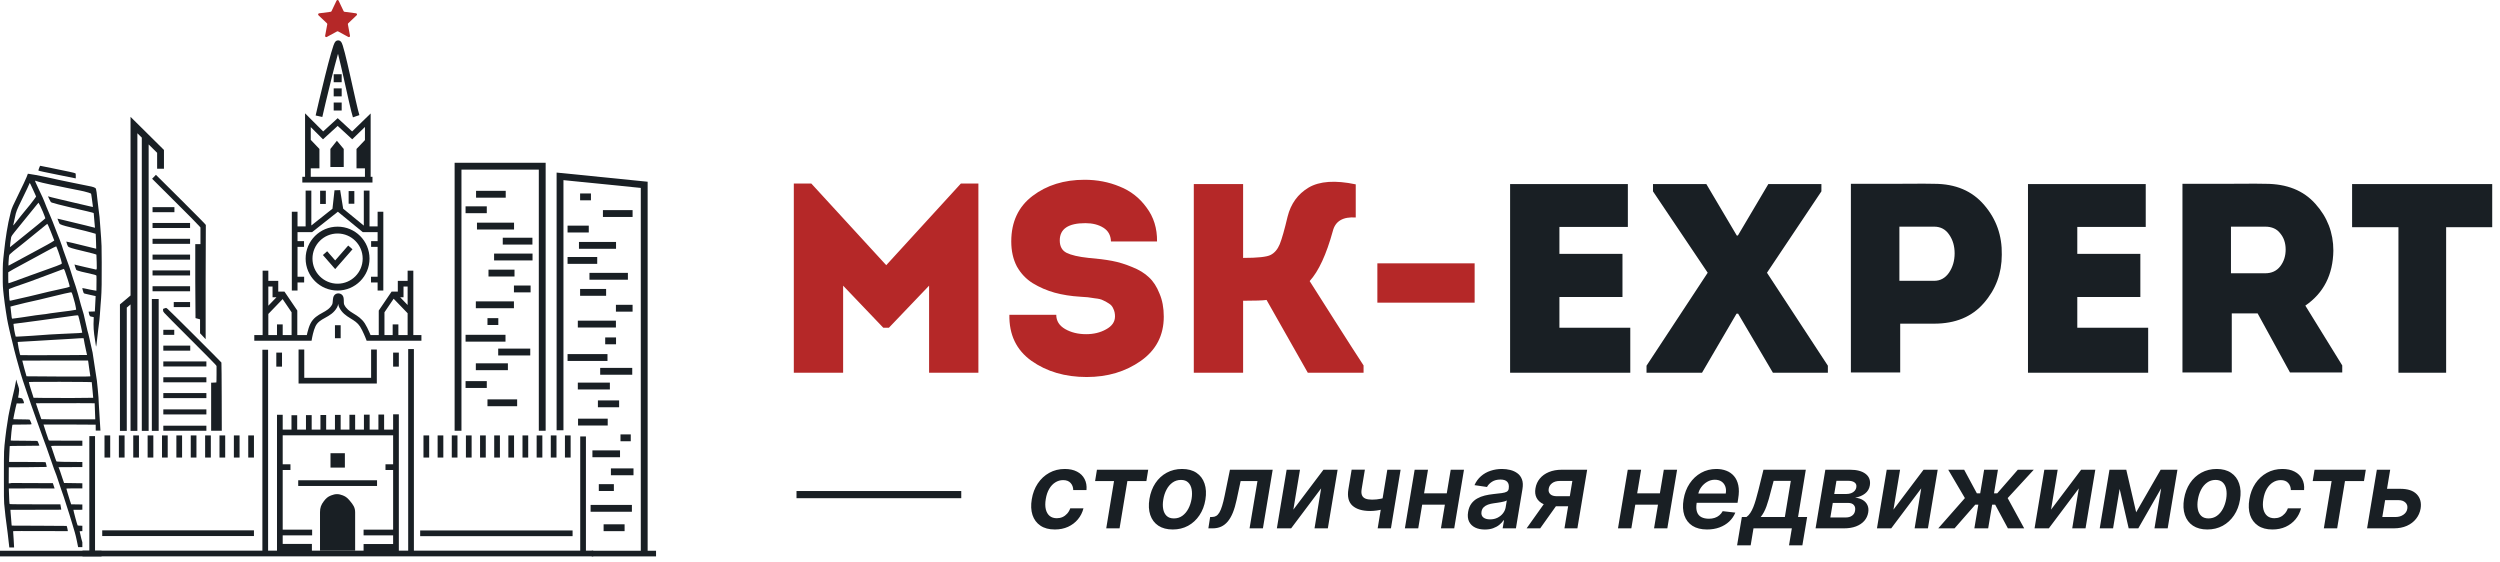
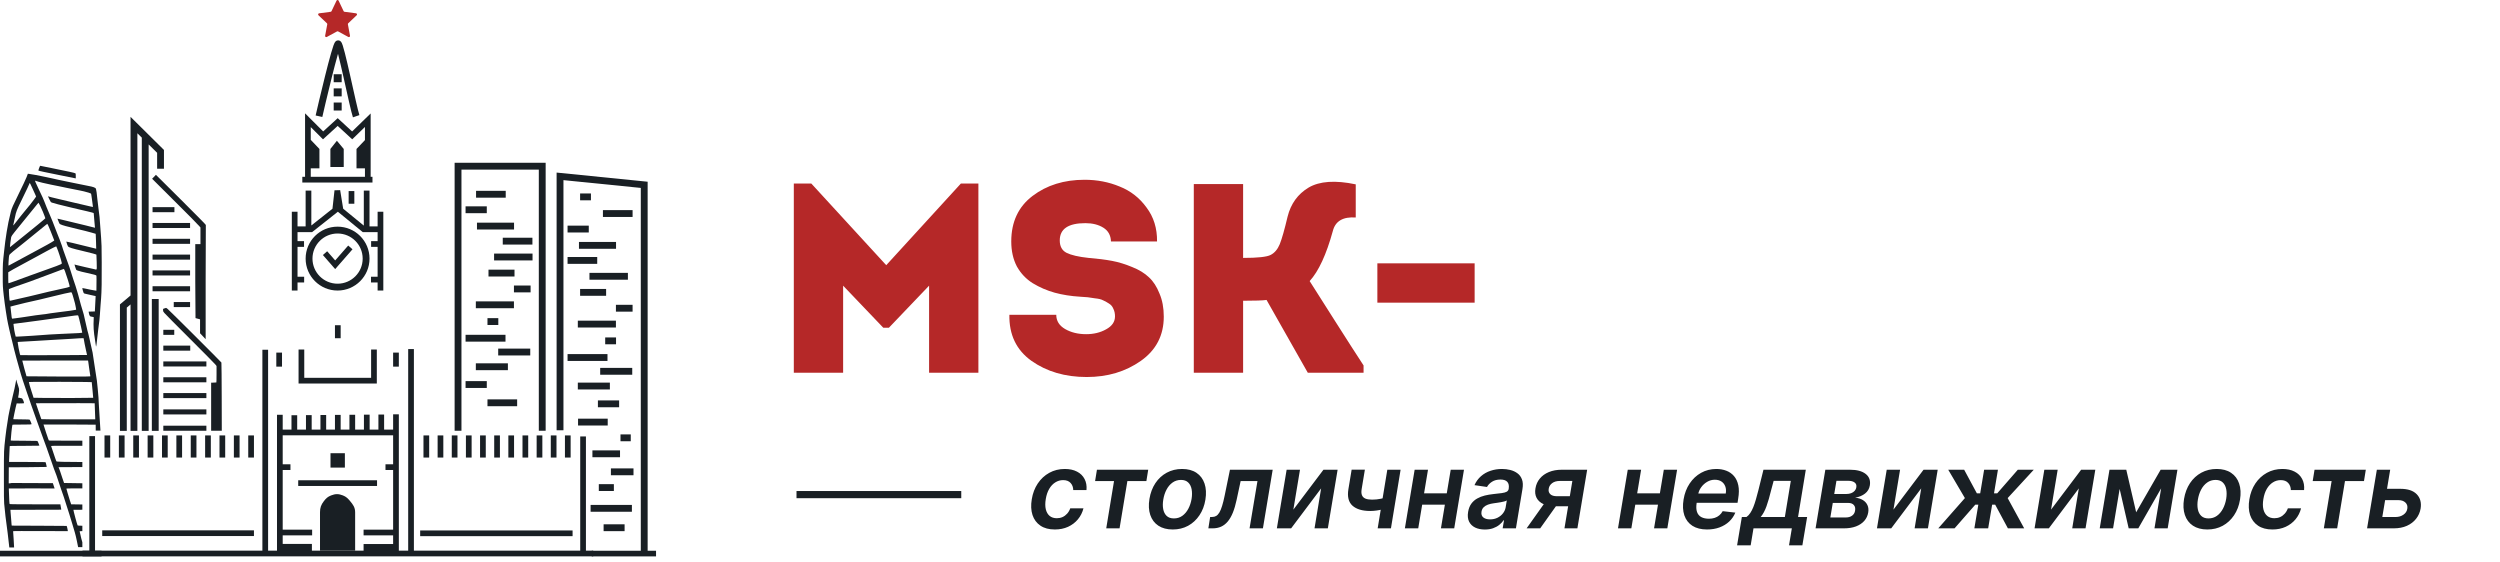
<svg xmlns="http://www.w3.org/2000/svg" width="436" height="98" viewBox="0 0 436 98" fill="none">
  <path d="M6.821 29.312C6.712 29.613 6.681 29.734 6.716 29.754C6.81 29.812 7.897 30.047 10.526 30.571L13.214 31.111V30.693C13.214 30.407 13.198 30.262 13.167 30.235C13.065 30.153 11.864 29.887 9.047 29.323C7.972 29.108 7.064 28.924 7.033 28.916C6.99 28.901 6.935 29.003 6.821 29.312Z" fill="#191F24" />
  <path fill-rule="evenodd" clip-rule="evenodd" d="M3.327 33.665C3.961 32.386 4.493 31.252 4.63 30.899L4.861 30.301L5.057 30.324C5.491 30.383 6.805 30.618 7.208 30.712C7.447 30.766 7.877 30.856 8.167 30.911C8.456 30.97 8.863 31.056 9.071 31.107C9.274 31.162 9.708 31.255 10.029 31.322C10.225 31.363 10.539 31.428 10.855 31.494C11.056 31.536 11.259 31.579 11.434 31.615C11.887 31.713 12.529 31.842 12.862 31.909C13.194 31.971 13.805 32.096 14.211 32.183C14.622 32.273 15.15 32.378 15.385 32.421C16.238 32.574 16.645 32.722 16.731 32.91C16.79 33.043 16.903 33.861 16.989 34.804C17.024 35.179 17.11 35.919 17.185 36.447C17.357 37.683 17.384 37.949 17.478 39.381C17.521 40.038 17.592 41.013 17.639 41.553C17.713 42.413 17.725 42.922 17.74 45.778C17.76 48.915 17.725 50.86 17.631 52.037C17.614 52.252 17.582 52.651 17.554 53.002C17.548 53.075 17.542 53.145 17.537 53.211C17.506 53.598 17.451 54.353 17.419 54.893C17.369 55.653 17.305 56.134 17.227 56.719C17.197 56.947 17.165 57.192 17.13 57.475C17.09 57.8 17.046 58.202 17.002 58.605C16.891 59.623 16.779 60.643 16.74 60.4C16.724 60.305 16.709 60.208 16.693 60.11C16.505 58.964 16.294 57.669 16.312 56.517C16.324 55.903 16.34 55.379 16.348 55.347C16.359 55.304 16.289 55.281 16.054 55.245C15.812 55.21 15.729 55.183 15.675 55.112C15.592 55.011 15.495 54.698 15.475 54.483L15.463 54.346L16.003 54.334C16.297 54.33 16.539 54.318 16.543 54.314C16.547 54.295 16.684 51.646 16.68 51.638C16.68 51.638 16.258 51.544 15.745 51.431C15.229 51.322 14.767 51.216 14.716 51.192C14.661 51.173 14.595 51.099 14.56 51.02C14.477 50.817 14.333 50.261 14.356 50.234C14.368 50.222 14.607 50.265 14.88 50.332C15.448 50.465 16.297 50.629 16.61 50.672L16.813 50.699L16.821 50.038C16.823 49.864 16.825 49.641 16.826 49.418C16.828 49.174 16.831 48.931 16.833 48.751C16.84 48.407 16.833 48.102 16.821 48.074C16.786 47.98 16.367 47.859 15.131 47.593C14.38 47.433 13.992 47.335 13.574 47.198C13.394 47.139 13.316 47.092 13.276 47.018C13.218 46.904 12.975 46.142 12.991 46.126C12.995 46.118 13.132 46.157 13.292 46.212C13.452 46.263 14.184 46.439 14.916 46.599C15.647 46.76 16.355 46.92 16.488 46.952C16.65 46.991 16.747 47.035 16.805 47.004C16.905 46.949 16.881 46.665 16.864 45.727C16.852 45.023 16.829 44.432 16.813 44.412C16.75 44.35 15.878 44.111 14.466 43.779C12.494 43.313 11.997 43.157 11.856 42.957C11.778 42.847 11.649 42.499 11.594 42.249L11.567 42.128L11.715 42.163C11.765 42.172 11.945 42.212 12.18 42.263C12.332 42.297 12.508 42.336 12.686 42.374C13.362 42.527 16.375 43.262 16.688 43.356L16.778 43.383L16.75 42.253C16.735 41.631 16.711 41.044 16.7 40.946L16.676 40.77L15.898 40.547C15.471 40.422 14.407 40.152 13.531 39.949C11.637 39.502 10.874 39.291 10.526 39.115C10.366 39.033 10.287 38.896 10.162 38.501C10.135 38.415 10.088 38.297 10.056 38.235C10.029 38.176 10.01 38.129 10.021 38.129C10.029 38.129 10.475 38.235 11.007 38.364C12.33 38.685 13.578 38.986 14.818 39.283C15.389 39.416 16.011 39.573 16.203 39.632C16.394 39.686 16.559 39.725 16.567 39.718C16.574 39.71 16.563 39.589 16.539 39.448C16.52 39.307 16.473 38.818 16.441 38.356C16.41 37.898 16.375 37.441 16.359 37.339L16.332 37.151L16.035 37.057C15.87 37.006 15.483 36.909 15.17 36.842C14.857 36.772 14.243 36.631 13.801 36.525C13.358 36.42 12.576 36.236 12.06 36.114C10.733 35.805 9.329 35.441 9.071 35.34C8.852 35.254 8.852 35.254 8.66 34.862C8.62 34.779 8.579 34.692 8.541 34.613C8.482 34.489 8.432 34.385 8.413 34.342C8.363 34.217 8.363 34.213 8.437 34.252C8.523 34.299 9.137 34.456 10.69 34.819C11.293 34.96 12.193 35.172 12.686 35.289C13.182 35.406 13.945 35.582 14.387 35.684C14.829 35.782 15.416 35.919 15.69 35.989C15.964 36.064 16.199 36.111 16.207 36.099C16.21 36.087 16.195 35.907 16.164 35.704C16.132 35.5 16.062 34.988 16.011 34.569C15.929 33.931 15.902 33.794 15.839 33.744C15.772 33.689 15.33 33.552 14.642 33.376C14.536 33.348 14.207 33.278 13.918 33.219C13.72 33.182 13.427 33.123 13.162 33.069C13.039 33.044 12.922 33.02 12.822 33L11.649 32.766C11.316 32.703 10.733 32.582 10.358 32.496C9.982 32.413 9.321 32.28 8.891 32.202C8.132 32.065 6.622 31.694 6.34 31.576C6.101 31.474 6.086 31.49 6.176 31.741C6.222 31.866 6.469 32.402 6.723 32.93C7.373 34.283 7.635 34.859 7.752 35.191C7.905 35.621 8.327 36.639 8.711 37.523C9.035 38.266 9.188 38.65 9.931 40.594C10.107 41.056 10.319 41.588 10.401 41.776C10.538 42.089 11.062 43.606 11.062 43.693C11.062 43.728 11.32 44.444 11.727 45.543C12.044 46.396 12.224 46.916 12.361 47.382C12.541 47.992 12.991 49.365 13.186 49.909C13.284 50.179 13.476 50.813 13.609 51.318C13.969 52.691 14.29 53.837 14.419 54.209C14.485 54.393 14.563 54.663 14.599 54.815C14.634 54.964 14.724 55.363 14.798 55.695C14.877 56.028 14.986 56.505 15.041 56.752C15.182 57.405 15.307 57.902 15.42 58.27C15.475 58.446 15.549 58.755 15.581 58.954C15.616 59.15 15.729 59.666 15.835 60.097C16.14 61.337 16.183 61.572 16.402 63.168C16.48 63.739 16.606 64.565 16.684 65.007C16.891 66.239 16.919 66.458 17.048 67.843C17.185 69.341 17.196 69.475 17.232 70.464C17.248 70.934 17.302 71.733 17.367 72.694C17.415 73.396 17.468 74.284 17.517 75.095H16.697L16.688 74.064C16.688 74.064 9.654 74.017 8.296 74.036L7.588 74.044L7.678 74.33C7.729 74.482 7.889 74.979 8.03 75.433C8.175 75.883 8.343 76.38 8.409 76.536L8.523 76.814L8.805 76.841C8.961 76.853 10.804 76.861 12.901 76.853L14.363 76.849V77.752C12.433 77.74 9.954 77.735 9.466 77.749C9.008 77.761 8.906 77.772 8.922 77.816C8.985 77.98 9.474 79.419 9.611 79.862C9.704 80.143 9.798 80.405 9.826 80.441C9.869 80.499 10.006 80.511 10.929 80.542C11.591 80.563 13.077 80.575 14.363 80.576V81.457C13.196 81.455 11.848 81.462 11.285 81.466L10.201 81.477L10.256 81.587C10.338 81.755 10.526 82.283 10.847 83.285C11.007 83.797 11.156 84.22 11.171 84.232C11.201 84.248 12.897 84.27 14.363 84.281V85.174H14.094C11.868 85.174 11.567 85.182 11.582 85.233C11.589 85.251 11.621 85.37 11.667 85.538C11.7 85.658 11.739 85.804 11.782 85.957C11.884 86.321 12.067 86.919 12.189 87.287L12.412 87.952L14.348 87.98C14.353 87.98 14.358 87.98 14.363 87.98V88.902C13.498 88.895 12.81 88.9 12.803 88.911C12.768 88.969 13.468 91.571 13.539 91.638C13.566 91.665 13.823 91.68 14.363 91.691V92.628C13.952 92.631 13.878 92.644 13.891 92.682C13.902 92.713 13.941 92.878 13.977 93.046C14.095 93.625 14.248 94.22 14.363 94.577V95.421H13.626C13.626 95.421 13.245 93.453 13.046 92.843C12.928 92.475 12.725 91.79 12.592 91.317C12.463 90.843 12.232 90.084 12.079 89.635C11.927 89.181 11.731 88.574 11.645 88.285C11.422 87.534 10.835 85.781 10.596 85.143C10.487 84.846 10.315 84.333 10.217 84.009C10.045 83.433 9.665 82.373 9.399 81.732C9.333 81.559 9.067 80.801 8.816 80.049C8.562 79.294 8.237 78.363 8.089 77.976C7.944 77.589 7.713 76.963 7.58 76.587C7.447 76.211 7.247 75.664 7.142 75.374C6.641 74.028 6.438 73.465 6.352 73.191C6.199 72.71 5.655 71.18 5.413 70.546C5.287 70.23 4.959 69.279 4.685 68.434C4.407 67.593 4.094 66.658 3.985 66.353C3.879 66.047 3.726 65.566 3.648 65.277C3.464 64.592 3.081 63.227 2.866 62.483C2.717 61.979 2.248 60.105 2.103 59.451C2.075 59.334 1.989 58.982 1.903 58.669C1.821 58.356 1.688 57.8 1.614 57.436C1.539 57.069 1.442 56.623 1.395 56.443C1.23 55.754 0.827 53.105 0.659 51.587C0.483 50.007 0.479 49.952 0.479 48.027C0.479 46.02 0.487 45.872 0.718 43.802C0.87 42.401 0.945 41.854 1.164 40.438C1.352 39.252 1.551 38.282 1.884 36.956C2.044 36.314 2.228 35.895 3.327 33.665ZM5.71 32.965C5.55 32.633 5.377 32.261 5.327 32.144C5.225 31.897 5.174 31.862 5.139 32.01C5.104 32.144 4.583 33.239 3.777 34.882C2.917 36.631 2.799 36.932 2.611 37.887C2.486 38.497 2.357 39.099 2.314 39.24C2.275 39.362 2.365 39.295 2.521 39.08C2.604 38.97 2.838 38.673 3.046 38.415C3.249 38.161 3.484 37.863 3.566 37.75C3.648 37.636 3.934 37.284 4.2 36.967C4.986 36.036 5.581 35.289 5.953 34.769L6.297 34.283L6.148 33.928C6.07 33.732 5.87 33.298 5.71 32.965ZM7.795 37.738C7.658 37.327 7.345 36.596 7.005 35.888C6.86 35.594 6.731 35.352 6.715 35.352C6.7 35.352 6.614 35.453 6.52 35.575C6.43 35.7 6.183 36.005 5.972 36.251C5.463 36.858 4.775 37.707 3.981 38.7C3.664 39.099 2.713 40.269 2.49 40.539C2.185 40.903 1.993 41.2 1.942 41.392C1.899 41.556 1.712 43.071 1.731 43.094C1.739 43.102 1.813 43.051 1.895 42.984C1.916 42.968 1.948 42.942 1.987 42.91C2.105 42.814 2.295 42.66 2.471 42.519C3.707 41.529 4.047 41.255 4.904 40.555C5.42 40.132 6.183 39.514 6.602 39.178C7.021 38.841 7.486 38.454 7.635 38.317L7.905 38.067L7.795 37.738ZM9.305 41.533C9.082 40.934 8.593 39.725 8.421 39.35C8.339 39.174 8.261 39.029 8.249 39.033C8.237 39.033 8.104 39.139 7.952 39.268C7.697 39.487 7.056 40.011 5.624 41.161C5.342 41.387 4.924 41.73 4.638 41.964C4.606 41.99 4.576 42.015 4.548 42.038C4.27 42.269 3.871 42.585 3.668 42.746C2.608 43.567 1.794 44.24 1.696 44.365C1.606 44.483 1.583 44.569 1.551 44.87C1.485 45.508 1.453 46.349 1.496 46.329C1.52 46.322 1.993 46.063 2.553 45.758L2.553 45.758C3.055 45.48 3.719 45.124 4.113 44.913C4.157 44.889 4.198 44.867 4.235 44.847C4.603 44.651 5.597 44.115 6.445 43.653C6.837 43.441 7.223 43.231 7.543 43.059C7.917 42.856 8.198 42.704 8.284 42.656C8.66 42.456 9.255 42.1 9.372 42.01L9.462 41.94L9.305 41.533ZM10.769 45.84C10.69 45.402 10.217 43.931 9.955 43.301C9.88 43.121 9.814 42.969 9.806 42.961C9.79 42.945 8.871 43.399 8.656 43.524C8.593 43.563 8.292 43.724 7.991 43.88C7.69 44.037 7.4 44.197 7.345 44.232C7.291 44.272 6.923 44.471 6.524 44.682C6.125 44.894 5.546 45.207 5.233 45.379C4.239 45.93 3.977 46.071 3.296 46.431C2.608 46.795 1.946 47.167 1.626 47.37L1.438 47.487V48.442C1.438 49.021 1.453 49.397 1.477 49.397C1.536 49.397 2.165 49.185 2.631 49.009C3.241 48.775 4.141 48.446 5.409 47.992L5.562 47.938C6.154 47.726 6.939 47.446 7.384 47.284C7.573 47.216 7.746 47.154 7.907 47.096C8.677 46.818 9.169 46.64 9.83 46.404C10.174 46.279 10.534 46.134 10.624 46.079C10.788 45.985 10.792 45.973 10.769 45.84ZM12.157 49.96C12.157 49.803 11.578 47.926 11.336 47.304C11.254 47.088 11.16 46.908 11.132 46.904C11.105 46.901 10.905 46.967 10.69 47.057C10.475 47.143 9.877 47.37 9.36 47.558C8.288 47.953 6.25 48.716 5.252 49.092C5.08 49.158 4.56 49.338 4.098 49.495C3.097 49.831 1.903 50.261 1.7 50.359L1.555 50.429V50.762C1.555 51.118 1.618 52.053 1.657 52.3C1.684 52.483 1.696 52.483 2.275 52.335C2.518 52.272 3.022 52.155 3.398 52.077C3.773 51.998 4.509 51.83 5.037 51.705C5.364 51.626 5.686 51.549 5.994 51.475C7.293 51.163 8.346 50.91 8.539 50.86C8.668 50.828 9.18 50.715 9.673 50.609C11.645 50.191 12.157 50.058 12.157 49.96ZM12.658 51.439C12.639 51.364 12.588 51.231 12.549 51.134C12.498 51.02 12.451 50.962 12.404 50.965C12.216 50.973 10.761 51.31 8.754 51.803C7.189 52.19 6.312 52.397 5.6 52.546C4.998 52.671 3.965 52.918 2.944 53.18C2.843 53.206 2.735 53.232 2.64 53.255C2.533 53.282 2.442 53.304 2.396 53.317C2.31 53.336 2.146 53.379 2.032 53.415L1.821 53.473L1.845 53.634C1.86 53.724 1.895 54.072 1.927 54.404C2.005 55.234 2.064 55.578 2.126 55.578C2.154 55.578 2.428 55.543 2.737 55.5C2.798 55.491 2.866 55.482 2.935 55.472C3.215 55.433 3.539 55.388 3.726 55.363C3.786 55.354 3.857 55.344 3.933 55.333C4.162 55.299 4.443 55.258 4.646 55.226C5.855 55.034 6.743 54.909 7.287 54.854C7.897 54.792 8.046 54.768 8.793 54.639C9.039 54.596 9.771 54.498 10.416 54.424C11.52 54.299 13.065 54.08 13.226 54.029C13.276 54.013 13.292 53.982 13.276 53.923C13.273 53.905 13.266 53.864 13.256 53.808C13.239 53.718 13.216 53.591 13.194 53.465C13.128 53.074 13.057 52.8 12.834 52.037C12.792 51.89 12.747 51.738 12.712 51.622C12.686 51.536 12.667 51.469 12.658 51.439ZM13.812 55.637C13.734 55.379 13.664 55.128 13.656 55.077C13.636 55.003 13.613 54.991 13.452 54.995C13.241 55.003 13.151 55.015 11.531 55.245C8.363 55.699 7.76 55.782 6.719 55.911C6.105 55.985 5.377 56.083 5.096 56.126C4.626 56.2 2.475 56.478 2.381 56.478C2.353 56.478 2.345 56.541 2.361 56.642C2.463 57.483 2.506 57.761 2.611 58.199L2.737 58.708H2.952C3.069 58.708 3.582 58.681 4.09 58.649C4.33 58.635 4.617 58.617 4.894 58.6C5.205 58.582 5.503 58.564 5.702 58.551C6.078 58.528 6.688 58.485 7.052 58.454C7.971 58.375 9.415 58.285 10.534 58.238C13.95 58.092 14.324 58.076 14.34 57.991C14.342 57.979 14.337 57.965 14.333 57.949C14.322 57.907 14.249 57.559 14.161 57.14L14.129 56.986C14.031 56.501 13.887 55.895 13.812 55.637ZM14.661 59.419C14.642 59.315 14.626 59.231 14.618 59.185L14.579 58.982L14.2 58.986C13.992 58.986 13.805 58.993 13.781 59.001C13.761 59.009 13.222 59.044 12.588 59.08C11.954 59.111 11.355 59.146 11.258 59.158C11.16 59.169 10.385 59.213 9.536 59.256C8.687 59.303 7.189 59.389 6.211 59.455C5.233 59.518 4.125 59.58 3.758 59.596C3.222 59.615 3.081 59.631 3.081 59.674C3.081 59.901 3.37 61.447 3.464 61.72L3.539 61.935L6.019 61.947C7.384 61.955 10.002 61.947 11.837 61.932L15.178 61.908L15.158 61.803C15.152 61.76 15.106 61.562 15.051 61.325C15.035 61.257 15.018 61.185 15.002 61.114C14.923 60.789 14.814 60.273 14.759 59.96C14.726 59.773 14.69 59.574 14.661 59.419ZM15.522 64.029C15.479 63.653 15.42 63.238 15.397 63.109L15.354 62.874H9.626C6.473 62.874 3.891 62.882 3.887 62.894C3.871 62.925 4.595 65.594 4.626 65.625C4.642 65.64 7.15 65.656 10.205 65.664C15.581 65.676 15.757 65.672 15.757 65.601C15.757 65.562 15.722 65.347 15.682 65.12C15.639 64.897 15.569 64.404 15.522 64.029ZM16.148 68.199C16.14 68.07 15.999 66.646 15.999 66.646C15.999 66.646 15.072 66.591 10.495 66.591C5.546 66.591 5.037 66.595 5.037 66.654C5.037 66.759 5.299 67.659 5.487 68.215C5.589 68.504 5.71 68.884 5.757 69.056L5.843 69.369L7.799 69.4C9.567 69.427 16.222 69.408 16.254 69.373C16.261 69.365 16.25 69.248 16.23 69.115C16.207 68.978 16.171 68.567 16.148 68.199ZM16.613 73.134L16.512 70.327L13.879 70.312C12.556 70.304 10.299 70.308 8.863 70.316L6.258 70.327L6.719 71.693C6.974 72.444 7.193 73.078 7.204 73.101C7.236 73.152 16.613 73.134 16.613 73.134Z" fill="#191F24" />
  <path d="M2.757 66.611C2.721 66.876 2.62 67.397 2.53 67.765C2.444 68.129 2.287 68.79 2.182 69.232C2.076 69.674 1.943 70.261 1.888 70.542C1.829 70.82 1.732 71.278 1.669 71.556C1.516 72.233 1.426 72.761 1.282 73.77C1.219 74.232 1.141 74.744 1.106 74.912C1.074 75.077 0.996 75.691 0.934 76.282C0.671 78.676 0.683 78.293 0.679 83.022C0.675 86.305 0.687 87.475 0.726 87.815C0.773 88.261 0.91 89.576 0.953 90.025C0.988 90.421 1.086 91.176 1.164 91.649C1.207 91.896 1.286 92.502 1.34 92.999C1.399 93.492 1.624 95.477 1.624 95.477H2.46C2.46 95.477 2.315 92.682 2.287 92.643C2.268 92.608 3.836 92.604 9.243 92.623L11.825 92.631L11.814 92.482C11.806 92.369 11.665 91.766 11.634 91.72C11.634 91.712 9.474 91.7 6.837 91.688L2.045 91.669L2.017 91.485C2.006 91.379 1.97 90.968 1.947 90.565C1.923 90.159 1.876 89.626 1.849 89.38C1.822 89.133 1.806 88.922 1.818 88.91C1.829 88.899 3.833 88.895 6.27 88.903C10.483 88.91 10.703 88.907 10.687 88.844C10.675 88.805 10.636 88.59 10.597 88.367L10.53 87.956L6.117 87.952C2.581 87.948 1.7 87.936 1.677 87.897C1.657 87.87 1.634 87.616 1.618 87.334C1.556 86.129 1.52 85.217 1.536 85.194C1.544 85.178 3.347 85.174 5.538 85.178L9.525 85.19L9.368 84.721L9.216 84.255H7.232C6.141 84.255 4.419 84.247 3.41 84.239C2.401 84.231 1.681 84.235 1.81 84.251L2.045 84.282L1.782 84.286L1.52 84.294L1.528 82.893L1.536 81.497L4.83 81.477C6.642 81.466 8.132 81.446 8.148 81.434C8.16 81.418 8.132 81.27 8.085 81.102C8.042 80.93 7.995 80.753 7.983 80.703C7.972 80.652 7.94 80.601 7.917 80.593C7.89 80.581 6.458 80.57 4.728 80.566L1.583 80.558L1.591 80.127C1.599 79.552 1.673 77.87 1.693 77.808C1.704 77.772 2.228 77.76 4.126 77.757C5.456 77.757 6.618 77.741 6.708 77.729L6.868 77.702L6.724 77.314C6.626 77.056 6.552 76.915 6.501 76.896C6.462 76.88 5.401 76.865 4.149 76.865C2.342 76.861 1.869 76.849 1.869 76.81C1.869 76.407 2.099 74.279 2.162 74.091C2.174 74.056 2.522 74.044 3.719 74.044C5.272 74.044 5.507 74.032 5.507 73.95C5.507 73.879 5.237 73.246 5.182 73.195C5.147 73.16 4.846 73.144 3.981 73.14C3.347 73.136 2.71 73.124 2.569 73.117L2.311 73.097L2.342 72.952C2.362 72.874 2.42 72.549 2.479 72.233C2.534 71.912 2.655 71.36 2.745 71L2.909 70.351L3.363 70.362C3.613 70.366 3.903 70.359 4.001 70.343L4.185 70.315L4.165 70.163C4.134 69.94 3.915 69.51 3.813 69.47C3.766 69.451 3.598 69.416 3.441 69.388L3.156 69.341L3.179 69.2C3.195 69.118 3.234 68.915 3.265 68.743C3.3 68.571 3.328 68.281 3.332 68.097C3.332 67.819 3.312 67.706 3.203 67.397C3.034 66.92 2.886 66.43 2.851 66.258C2.827 66.149 2.811 66.215 2.757 66.611Z" fill="#191F24" />
  <path d="M0 96.051H17.708V97.035H0V96.051Z" fill="#191F24" />
  <path d="M26.528 31.177L30.045 34.679C33.347 37.965 34.305 38.932 34.767 39.452L34.959 39.667V42.574H34.055V49.045C34.067 52.57 34.098 55.477 34.098 55.477L34.888 55.692V58.118L35.866 59.16V48.842C35.866 48.842 35.882 39.256 35.898 39.229C35.917 39.198 34.395 37.652 31.586 34.851C29.2 32.469 27.193 30.489 27.193 30.489L26.528 31.177Z" fill="#191F24" />
  <path d="M28.669 53.786L28.434 53.876L28.442 54.103C28.45 54.31 28.465 54.342 28.665 54.584C28.782 54.729 30.773 56.74 33.093 59.052C35.413 61.364 37.413 63.387 37.538 63.544L37.765 63.829V65.253C37.765 66.036 37.753 66.685 37.733 66.697C37.718 66.705 37.507 66.72 37.264 66.728L36.822 66.74V75.121L38.68 75.121C38.68 75.121 38.665 63.305 38.614 63.227C38.496 63.047 29.616 54.197 29.232 53.876C29.111 53.775 28.989 53.692 28.958 53.696C28.927 53.696 28.798 53.736 28.669 53.786Z" fill="#191F24" />
  <path fill-rule="evenodd" clip-rule="evenodd" d="M22.766 20.377L23.782 21.384L28.419 25.976L28.595 26.151V26.4V29.423H27.402V26.649L25.924 25.185L25.924 75.142H24.73L24.73 24.003L23.959 23.24V75.142H22.766V53.093L22.111 53.644V75.142H20.917V53.366V53.088L21.13 52.909L22.766 51.534V21.808V20.377ZM26.481 52.142L26.481 75.142L27.674 75.142L27.674 52.142H26.481Z" fill="#191F24" />
  <path d="M26.605 36.127H30.419V37.007H26.605V36.127Z" fill="#191F24" />
  <path d="M26.605 38.885H33.148V39.765H26.605V38.885Z" fill="#191F24" />
  <path d="M26.605 41.645H33.148V42.525H26.605V41.645Z" fill="#191F24" />
  <path d="M26.605 44.402H33.148V45.283H26.605V44.402Z" fill="#191F24" />
  <path d="M26.605 47.16H33.148V48.04H26.605V47.16Z" fill="#191F24" />
  <path d="M26.605 49.918H33.148V50.798H26.605V49.918Z" fill="#191F24" />
  <path d="M30.302 52.676H33.148V53.556H30.302V52.676Z" fill="#191F24" />
  <path d="M28.483 57.518H30.39V58.398H28.483V57.518Z" fill="#191F24" />
  <path d="M28.483 60.275H33.177V61.156H28.483V60.275Z" fill="#191F24" />
  <path d="M28.483 63.033H35.994V63.913H28.483V63.033Z" fill="#191F24" />
  <path d="M28.483 65.793H35.994V66.673H28.483V65.793Z" fill="#191F24" />
  <path d="M28.483 68.551H35.994V69.431H28.483V68.551Z" fill="#191F24" />
  <path d="M28.483 71.397H35.994V72.277H28.483V71.397Z" fill="#191F24" />
  <path d="M28.483 74.242H35.994V75.123H28.483V74.242Z" fill="#191F24" />
  <path fill-rule="evenodd" clip-rule="evenodd" d="M98.525 79.797L98.525 75.938L99.519 75.938L99.519 79.797L98.525 79.797Z" fill="#191F24" />
  <path fill-rule="evenodd" clip-rule="evenodd" d="M96.057 79.797L96.057 75.938L97.052 75.938L97.052 79.797L96.057 79.797Z" fill="#191F24" />
  <path fill-rule="evenodd" clip-rule="evenodd" d="M93.591 79.797L93.591 75.938L94.586 75.938L94.586 79.797L93.591 79.797Z" fill="#191F24" />
  <path fill-rule="evenodd" clip-rule="evenodd" d="M91.124 79.797L91.124 75.938L92.119 75.938L92.119 79.797L91.124 79.797Z" fill="#191F24" />
  <path fill-rule="evenodd" clip-rule="evenodd" d="M88.657 79.797L88.657 75.938L89.651 75.938L89.651 79.797L88.657 79.797Z" fill="#191F24" />
  <path fill-rule="evenodd" clip-rule="evenodd" d="M86.19 79.797L86.19 75.938L87.185 75.938L87.185 79.797L86.19 79.797Z" fill="#191F24" />
  <path fill-rule="evenodd" clip-rule="evenodd" d="M83.723 79.797L83.723 75.938L84.718 75.938L84.718 79.797L83.723 79.797Z" fill="#191F24" />
  <path fill-rule="evenodd" clip-rule="evenodd" d="M81.256 79.797L81.256 75.938L82.251 75.938L82.251 79.797L81.256 79.797Z" fill="#191F24" />
  <path fill-rule="evenodd" clip-rule="evenodd" d="M78.789 79.797L78.789 75.938L79.783 75.938L79.783 79.797L78.789 79.797Z" fill="#191F24" />
  <path fill-rule="evenodd" clip-rule="evenodd" d="M76.321 79.797L76.321 75.938L77.316 75.938L77.316 79.797L76.321 79.797Z" fill="#191F24" />
  <path fill-rule="evenodd" clip-rule="evenodd" d="M73.854 79.797L73.854 75.938L74.849 75.938L74.849 79.797L73.854 79.797Z" fill="#191F24" />
  <path fill-rule="evenodd" clip-rule="evenodd" d="M43.294 79.797L43.294 75.938L44.289 75.938L44.289 79.797L43.294 79.797Z" fill="#191F24" />
  <path fill-rule="evenodd" clip-rule="evenodd" d="M40.787 79.797L40.787 75.938L41.781 75.938L41.781 79.797L40.787 79.797Z" fill="#191F24" />
  <path fill-rule="evenodd" clip-rule="evenodd" d="M38.28 79.797L38.28 75.938L39.275 75.938L39.275 79.797L38.28 79.797Z" fill="#191F24" />
  <path fill-rule="evenodd" clip-rule="evenodd" d="M35.774 79.797L35.774 75.938L36.769 75.938L36.769 79.797L35.774 79.797Z" fill="#191F24" />
  <path fill-rule="evenodd" clip-rule="evenodd" d="M33.266 79.797L33.266 75.938L34.261 75.938L34.261 79.797L33.266 79.797Z" fill="#191F24" />
  <path fill-rule="evenodd" clip-rule="evenodd" d="M30.76 79.797L30.76 75.938L31.755 75.938L31.755 79.797L30.76 79.797Z" fill="#191F24" />
  <path fill-rule="evenodd" clip-rule="evenodd" d="M28.253 79.797L28.253 75.938L29.248 75.938L29.248 79.797L28.253 79.797Z" fill="#191F24" />
  <path fill-rule="evenodd" clip-rule="evenodd" d="M25.746 79.797L25.746 75.938L26.741 75.938L26.741 79.797L25.746 79.797Z" fill="#191F24" />
  <path fill-rule="evenodd" clip-rule="evenodd" d="M23.239 79.797L23.239 75.938L24.234 75.938L24.234 79.797L23.239 79.797Z" fill="#191F24" />
  <path fill-rule="evenodd" clip-rule="evenodd" d="M20.732 79.797L20.732 75.938L21.727 75.938L21.727 79.797L20.732 79.797Z" fill="#191F24" />
  <path fill-rule="evenodd" clip-rule="evenodd" d="M18.225 79.797L18.225 75.938L19.22 75.938L19.22 79.797L18.225 79.797Z" fill="#191F24" />
  <path fill-rule="evenodd" clip-rule="evenodd" d="M66.99 72.297V75.44H65.996V72.297H66.99Z" fill="#191F24" />
  <path fill-rule="evenodd" clip-rule="evenodd" d="M64.464 72.316V75.46H63.469V72.316H64.464Z" fill="#191F24" />
  <path fill-rule="evenodd" clip-rule="evenodd" d="M61.937 72.336V75.48H60.942V72.336H61.937Z" fill="#191F24" />
  <path fill-rule="evenodd" clip-rule="evenodd" d="M59.411 72.357V75.501H58.416V72.357H59.411Z" fill="#191F24" />
  <path fill-rule="evenodd" clip-rule="evenodd" d="M56.883 72.377V75.52H55.888V72.377H56.883Z" fill="#191F24" />
  <path fill-rule="evenodd" clip-rule="evenodd" d="M54.356 72.397V75.54H53.361V72.397H54.356Z" fill="#191F24" />
  <path fill-rule="evenodd" clip-rule="evenodd" d="M51.83 72.416V75.56H50.835V72.416H51.83Z" fill="#191F24" />
  <path fill-rule="evenodd" clip-rule="evenodd" d="M65.756 84.753H52.008V83.758H65.756V84.753Z" fill="#191F24" />
  <path fill-rule="evenodd" clip-rule="evenodd" d="M58.948 9.389C58.96 9.437 58.973 9.485 58.986 9.535C59.255 10.588 59.583 12.014 59.917 13.498C60.045 14.071 60.175 14.654 60.303 15.225C60.504 16.127 60.699 17.002 60.874 17.772C61.158 19.015 61.404 20.039 61.551 20.465L62.679 20.075C62.559 19.725 62.329 18.78 62.038 17.507C61.863 16.738 61.669 15.87 61.469 14.971C61.342 14.399 61.211 13.814 61.081 13.236C60.748 11.753 60.417 10.311 60.142 9.239C60.005 8.705 59.879 8.25 59.772 7.925C59.719 7.765 59.664 7.616 59.608 7.499C59.581 7.444 59.541 7.368 59.484 7.296C59.456 7.26 59.407 7.205 59.335 7.154C59.264 7.105 59.132 7.034 58.956 7.039C58.782 7.044 58.658 7.119 58.596 7.164C58.531 7.213 58.486 7.265 58.459 7.299C58.405 7.367 58.364 7.44 58.336 7.496C58.277 7.613 58.218 7.763 58.159 7.925C58.04 8.257 57.897 8.719 57.742 9.263C57.429 10.354 57.05 11.816 56.677 13.313C55.929 16.308 55.197 19.468 55.047 20.14L56.212 20.4C56.36 19.738 57.09 16.587 57.835 13.602C58.208 12.108 58.583 10.662 58.889 9.592C58.909 9.522 58.929 9.455 58.948 9.389ZM58.526 8.005C58.526 8.005 58.526 8.006 58.527 8.007C58.526 8.006 58.526 8.005 58.526 8.005ZM59.41 8.017C59.411 8.017 59.411 8.017 59.411 8.017C59.411 8.017 59.411 8.017 59.41 8.017Z" fill="#191F24" />
  <path fill-rule="evenodd" clip-rule="evenodd" d="M72.183 96.033V60.877H71.188V96.033H69.557V72.257H68.562V74.923H49.303V72.337H48.308V96.033H46.756V60.996H45.761V96.033H16.574V76.058H15.579V96.033H14.386V97.028H15.579H16.574H45.761H46.756H48.308H49.303H68.562H69.557H71.188H72.183H101.191H102.186H103.459V96.033H102.186V76.117H101.191V96.033H72.183ZM49.303 75.918V80.972H50.656V81.966H49.303V92.372H54.436V93.367H49.303V94.859H54.396V96.033H63.409V94.879H68.562V93.367H63.409V92.372H68.562V81.966H67.229V80.972H68.562V75.918H49.303ZM17.828 93.486H44.289V92.491H17.828V93.486ZM99.858 93.506H73.277V92.511H99.858V93.506Z" fill="#191F24" />
  <path d="M57.639 79.041H60.146V81.548H57.639V79.041Z" fill="#191F24" />
  <path fill-rule="evenodd" clip-rule="evenodd" d="M52.069 60.957H53.063V65.891H64.722V60.957H65.717V66.886H52.069V60.957Z" fill="#191F24" />
  <path fill-rule="evenodd" clip-rule="evenodd" d="M48.188 63.941V61.494H49.183V63.941H48.188Z" fill="#191F24" />
  <path fill-rule="evenodd" clip-rule="evenodd" d="M68.561 63.941V61.494H69.556V63.941H68.561Z" fill="#191F24" />
  <path fill-rule="evenodd" clip-rule="evenodd" d="M59.411 56.719V58.987H58.416V56.719H59.411Z" fill="#191F24" />
-   <path fill-rule="evenodd" clip-rule="evenodd" d="M46.796 47.209V48.98H48.029H48.527V49.477V50.85H49.343H49.606L49.754 51.068L51.764 54.033L51.849 54.159V54.312V58.43H53.51C53.538 58.303 53.571 58.154 53.611 57.992C53.726 57.526 53.901 56.919 54.13 56.458C54.643 55.425 55.484 54.962 56.196 54.569L56.197 54.568C56.928 54.166 57.524 53.835 57.92 53.117C57.96 53.044 57.991 52.932 58.013 52.761C58.023 52.679 58.03 52.593 58.037 52.499L58.04 52.462L58.04 52.461C58.046 52.381 58.053 52.292 58.062 52.208C58.08 52.032 58.117 51.77 58.258 51.553C58.336 51.432 58.448 51.322 58.602 51.25C58.752 51.179 58.911 51.16 59.063 51.169C59.212 51.178 59.363 51.217 59.5 51.3C59.64 51.384 59.739 51.499 59.806 51.622C59.927 51.843 59.946 52.099 59.954 52.272C59.957 52.351 59.958 52.434 59.959 52.51C59.959 52.524 59.959 52.538 59.96 52.552C59.961 52.642 59.962 52.724 59.968 52.802C59.978 52.963 60.002 53.069 60.036 53.14C60.388 53.864 60.922 54.229 61.584 54.638C61.624 54.663 61.666 54.688 61.707 54.713C62.335 55.098 63.072 55.55 63.628 56.409C63.914 56.853 64.196 57.445 64.4 57.91C64.488 58.108 64.564 58.288 64.621 58.43H66.055V54.312V54.159L66.141 54.033L68.15 51.068L68.298 50.85H68.562H69.378V49.477V48.98H69.875H71.089V47.209H72.084V58.43H73.496V59.425H64.284H63.942L63.82 59.105L63.82 59.105L63.82 59.105L63.82 59.105L63.819 59.104L63.818 59.102L63.814 59.091C63.81 59.081 63.804 59.066 63.797 59.046C63.781 59.007 63.759 58.95 63.73 58.878C63.672 58.734 63.589 58.535 63.49 58.31C63.289 57.855 63.034 57.323 62.792 56.949C62.363 56.285 61.803 55.941 61.155 55.542C61.124 55.523 61.093 55.504 61.062 55.484C60.384 55.066 59.628 54.576 59.142 53.574C59.046 53.377 59.005 53.17 58.985 52.987C58.955 53.178 58.902 53.395 58.791 53.597C58.254 54.571 57.431 55.024 56.739 55.405L56.736 55.407L56.678 55.439C55.956 55.837 55.382 56.174 55.021 56.901C54.843 57.259 54.689 57.776 54.577 58.23C54.523 58.451 54.48 58.649 54.452 58.79C54.437 58.861 54.426 58.918 54.419 58.956C54.415 58.975 54.413 58.99 54.411 59L54.409 59.01L54.409 59.013L54.409 59.013L54.409 59.013L54.409 59.013L54.409 59.013L54.337 59.425H53.919H44.349V58.43H45.801V47.209H46.796ZM71.089 49.974H70.373V51.347V51.845H69.875H69.789L71.089 53.195V49.974ZM67.05 54.465L68.653 52.099L71.089 54.63V58.43H69.477V56.58H68.482V58.43H67.05V54.465ZM46.796 53.319V49.974H47.532V51.347V51.845H48.029H48.215L46.796 53.319ZM46.796 54.754L49.292 52.16L50.855 54.465V58.43H49.303V56.58H48.308V58.43H46.796V54.754Z" fill="#191F24" />
  <path fill-rule="evenodd" clip-rule="evenodd" d="M59.324 33.162L58.338 33.187L57.983 36.403L54.296 39.321V33.242H53.302V39.489H51.929H51.889V36.923H50.894V50.671H51.889V49.258H53.043V48.263H51.889V43.051H53.023V42.056H51.889V40.484H51.929H53.799H54.257H54.296H54.43L54.565 40.377L58.763 37.054L58.926 36.925L58.927 36.918L58.929 36.93L59.075 37.049L63.133 40.372L63.271 40.484H63.448H63.448H63.946H65.12H65.856V42.056H64.722V43.051H65.856V48.263H64.702V49.258H65.856V50.671H66.851V36.923H65.856V39.489H65.12H64.443V33.242H63.448V39.344L59.85 36.398L59.324 33.162Z" fill="#191F24" />
-   <path fill-rule="evenodd" clip-rule="evenodd" d="M55.829 35.57V33.262H56.824V35.57H55.829Z" fill="#191F24" />
  <path fill-rule="evenodd" clip-rule="evenodd" d="M60.802 35.531V33.322H61.797V35.531H60.802Z" fill="#191F24" />
  <path fill-rule="evenodd" clip-rule="evenodd" d="M58.873 49.477C61.29 49.477 63.25 47.517 63.25 45.1C63.25 42.683 61.29 40.723 58.873 40.723C56.456 40.723 54.496 42.683 54.496 45.1C54.496 47.517 56.456 49.477 58.873 49.477ZM58.873 50.671C61.95 50.671 64.444 48.177 64.444 45.1C64.444 42.023 61.95 39.529 58.873 39.529C55.796 39.529 53.302 42.023 53.302 45.1C53.302 48.177 55.796 50.671 58.873 50.671Z" fill="#191F24" />
  <path fill-rule="evenodd" clip-rule="evenodd" d="M61.475 43.477L58.454 46.93L56.309 44.472L57.059 43.818L58.455 45.418L60.726 42.822L61.475 43.477Z" fill="#191F24" />
  <path d="M57.619 25.979V29.123H59.947V25.979L58.753 24.547L57.619 25.979Z" fill="#191F24" />
  <path fill-rule="evenodd" clip-rule="evenodd" d="M54.051 20.613L53.202 19.764V20.965V30.833H52.724V31.828H64.96V30.833H64.642V20.965V19.788L63.798 20.608L61.41 22.926L59.229 20.917L58.894 20.608L58.557 20.916L56.361 22.923L54.051 20.613ZM63.647 24.432V22.141L61.765 23.968L61.428 24.295L61.082 23.977L58.891 21.958L56.681 23.978L56.33 24.299L55.994 23.962L54.197 22.165V24.391L55.709 25.978V29.36H54.197V30.833H63.647V29.36H62.175V25.978L63.647 24.432Z" fill="#191F24" />
  <path d="M55.809 89.347C55.809 91.914 55.809 96.032 55.809 96.032H61.936V89.347C61.936 88.512 61.596 88.038 61.061 87.397C60.66 86.918 60.388 86.634 59.808 86.403C59.057 86.103 58.489 86.103 57.738 86.403C57.158 86.634 56.865 86.901 56.485 87.397C55.995 88.037 55.809 88.541 55.809 89.347Z" fill="#191F24" />
  <path d="M58.196 12.947H59.589V14.34H58.196V12.947Z" fill="#191F24" />
  <path d="M58.196 15.414H59.589V16.807H58.196V15.414Z" fill="#191F24" />
  <path d="M58.196 17.881H59.589V19.274H58.196V17.881Z" fill="#191F24" />
  <path d="M58.693 0.113C58.765 -0.038 58.98 -0.038 59.052 0.113L59.926 1.945C59.956 2.006 60.013 2.048 60.08 2.057L62.093 2.322C62.258 2.344 62.325 2.548 62.203 2.664L60.731 4.061C60.682 4.107 60.66 4.175 60.673 4.242L61.042 6.237C61.073 6.402 60.899 6.528 60.752 6.449L58.968 5.48C58.908 5.448 58.837 5.448 58.778 5.48L56.994 6.449C56.847 6.528 56.673 6.402 56.703 6.237L57.073 4.242C57.085 4.175 57.063 4.107 57.014 4.061L55.542 2.664C55.421 2.548 55.487 2.344 55.653 2.322L57.666 2.057C57.732 2.048 57.79 2.006 57.819 1.945L58.693 0.113Z" fill="#B52828" />
  <path fill-rule="evenodd" clip-rule="evenodd" d="M79.285 28.387H95.162V75.122H93.968V29.581H80.479V75.122H79.285V28.387Z" fill="#191F24" />
  <path fill-rule="evenodd" clip-rule="evenodd" d="M84.896 37.18H81.195V35.986H84.896V37.18Z" fill="#191F24" />
  <path fill-rule="evenodd" clip-rule="evenodd" d="M84.896 67.66H81.195V66.467H84.896V67.66Z" fill="#191F24" />
  <path fill-rule="evenodd" clip-rule="evenodd" d="M92.476 61.991H86.885V60.797H92.476V61.991Z" fill="#191F24" />
  <path fill-rule="evenodd" clip-rule="evenodd" d="M88.577 64.557H82.986V63.363H88.577V64.557Z" fill="#191F24" />
  <path fill-rule="evenodd" clip-rule="evenodd" d="M89.65 40.026H83.184V38.832H89.65V40.026Z" fill="#191F24" />
  <path fill-rule="evenodd" clip-rule="evenodd" d="M87.681 41.459H92.854V42.653H87.681V41.459Z" fill="#191F24" />
  <path fill-rule="evenodd" clip-rule="evenodd" d="M85.016 69.65H90.189V70.844H85.016V69.65Z" fill="#191F24" />
  <path fill-rule="evenodd" clip-rule="evenodd" d="M83.025 33.281H88.198V34.475H83.025V33.281Z" fill="#191F24" />
  <path fill-rule="evenodd" clip-rule="evenodd" d="M92.874 45.418H86.169V44.225H92.874V45.418Z" fill="#191F24" />
  <path fill-rule="evenodd" clip-rule="evenodd" d="M89.73 48.223H85.194V47.029H89.73V48.223Z" fill="#191F24" />
  <path fill-rule="evenodd" clip-rule="evenodd" d="M92.536 50.989H89.631V49.795H92.536V50.989Z" fill="#191F24" />
  <path fill-rule="evenodd" clip-rule="evenodd" d="M89.631 53.754H82.986V52.56H89.631V53.754Z" fill="#191F24" />
  <path fill-rule="evenodd" clip-rule="evenodd" d="M86.906 56.678H85.016V55.484H86.906V56.678Z" fill="#191F24" />
  <path fill-rule="evenodd" clip-rule="evenodd" d="M88.159 59.582H81.195V58.389H88.159V59.582Z" fill="#191F24" />
  <path fill-rule="evenodd" clip-rule="evenodd" d="M97.072 30.096L112.949 31.693V96.432H111.755V32.772L98.266 31.416V75.044H97.072V30.096Z" fill="#191F24" />
  <path fill-rule="evenodd" clip-rule="evenodd" d="M102.682 40.545H98.982V39.352H102.682V40.545Z" fill="#191F24" />
  <path fill-rule="evenodd" clip-rule="evenodd" d="M107.975 71.026H104.275V69.832H107.975V71.026Z" fill="#191F24" />
  <path fill-rule="evenodd" clip-rule="evenodd" d="M110.263 65.354H104.672V64.16H110.263V65.354Z" fill="#191F24" />
  <path fill-rule="evenodd" clip-rule="evenodd" d="M106.362 67.922H100.772V66.728H106.362V67.922Z" fill="#191F24" />
  <path fill-rule="evenodd" clip-rule="evenodd" d="M107.437 43.389H100.971V42.195H107.437V43.389Z" fill="#191F24" />
  <path fill-rule="evenodd" clip-rule="evenodd" d="M98.982 44.822H104.155V46.016H98.982V44.822Z" fill="#191F24" />
  <path fill-rule="evenodd" clip-rule="evenodd" d="M100.812 73.016H105.985V74.209H100.812V73.016Z" fill="#191F24" />
  <path fill-rule="evenodd" clip-rule="evenodd" d="M108.214 75.76L110.005 75.76L110.005 76.954L108.214 76.954L108.214 75.76Z" fill="#191F24" />
  <path fill-rule="evenodd" clip-rule="evenodd" d="M106.543 81.689L110.482 81.689L110.482 82.883L106.543 82.883L106.543 81.689Z" fill="#191F24" />
  <path fill-rule="evenodd" clip-rule="evenodd" d="M104.432 84.436L107.059 84.436L107.059 85.629L104.432 85.629L104.432 84.436Z" fill="#191F24" />
  <path fill-rule="evenodd" clip-rule="evenodd" d="M105.269 91.439L108.929 91.439L108.929 92.633L105.269 92.633L105.269 91.439Z" fill="#191F24" />
  <path fill-rule="evenodd" clip-rule="evenodd" d="M103.318 78.547L108.133 78.547L108.133 79.741L103.318 79.741L103.318 78.547Z" fill="#191F24" />
  <path fill-rule="evenodd" clip-rule="evenodd" d="M103.001 88.057L110.203 88.057L110.203 89.25L103.001 89.25L103.001 88.057Z" fill="#191F24" />
  <path fill-rule="evenodd" clip-rule="evenodd" d="M105.15 36.645H110.323V37.838H105.15V36.645Z" fill="#191F24" />
  <path fill-rule="evenodd" clip-rule="evenodd" d="M109.506 48.782H102.801V47.588H109.506V48.782Z" fill="#191F24" />
  <path fill-rule="evenodd" clip-rule="evenodd" d="M105.707 51.586H101.17V50.393H105.707V51.586Z" fill="#191F24" />
  <path fill-rule="evenodd" clip-rule="evenodd" d="M110.322 54.352H107.417V53.158H110.322V54.352Z" fill="#191F24" />
  <path fill-rule="evenodd" clip-rule="evenodd" d="M107.417 57.118H100.772V55.924H107.417V57.118Z" fill="#191F24" />
  <path fill-rule="evenodd" clip-rule="evenodd" d="M107.437 60.043H105.547V58.85H107.437V60.043Z" fill="#191F24" />
  <path fill-rule="evenodd" clip-rule="evenodd" d="M103.06 34.934H101.17V33.74H103.06V34.934Z" fill="#191F24" />
  <path fill-rule="evenodd" clip-rule="evenodd" d="M105.945 62.948H98.982V61.754H105.945V62.948Z" fill="#191F24" />
  <path fill-rule="evenodd" clip-rule="evenodd" d="M114.414 97.035H103.199V96.051H114.414V97.035Z" fill="#191F24" />
  <path d="M183.96 92.342C182.939 92.342 182.101 92.118 181.444 91.67C180.788 91.222 180.329 90.603 180.067 89.814C179.81 89.019 179.768 88.106 179.941 87.072C180.109 86.034 180.457 85.118 180.985 84.324C181.518 83.525 182.188 82.904 182.995 82.46C183.802 82.012 184.705 81.788 185.703 81.788C186.533 81.788 187.24 81.941 187.826 82.248C188.416 82.549 188.855 82.977 189.144 83.532C189.436 84.082 189.55 84.725 189.483 85.462H187.174C187.165 84.969 187.012 84.559 186.715 84.231C186.418 83.898 185.983 83.731 185.41 83.731C184.914 83.731 184.457 83.865 184.04 84.131C183.623 84.392 183.27 84.769 182.982 85.262C182.693 85.754 182.494 86.344 182.383 87.032C182.267 87.728 182.27 88.327 182.389 88.829C182.514 89.326 182.738 89.709 183.061 89.98C183.39 90.246 183.805 90.379 184.306 90.379C184.661 90.379 184.991 90.313 185.297 90.18C185.603 90.042 185.872 89.845 186.103 89.587C186.338 89.33 186.522 89.017 186.655 88.649H188.957C188.775 89.372 188.452 90.013 187.986 90.572C187.524 91.127 186.952 91.561 186.269 91.876C185.586 92.187 184.816 92.342 183.96 92.342ZM190.985 83.898L191.305 81.921H200.248L199.929 83.898H196.615L195.251 92.143H192.928L194.286 83.898H190.985ZM204.527 92.342C203.52 92.342 202.681 92.12 202.012 91.677C201.346 91.233 200.878 90.61 200.608 89.807C200.337 89.004 200.288 88.072 200.461 87.012C200.634 85.965 200.98 85.049 201.499 84.264C202.023 83.478 202.681 82.871 203.476 82.44C204.274 82.006 205.168 81.788 206.157 81.788C207.164 81.788 208.001 82.012 208.666 82.46C209.331 82.904 209.799 83.527 210.07 84.33C210.345 85.133 210.396 86.069 210.223 87.138C210.055 88.181 209.706 89.093 209.178 89.873C208.655 90.654 207.996 91.262 207.202 91.697C206.408 92.127 205.516 92.342 204.527 92.342ZM204.727 90.412C205.286 90.412 205.776 90.262 206.197 89.96C206.623 89.654 206.971 89.243 207.242 88.729C207.517 88.21 207.708 87.633 207.814 86.999C207.912 86.386 207.914 85.832 207.821 85.335C207.728 84.834 207.528 84.437 207.222 84.144C206.92 83.847 206.501 83.698 205.964 83.698C205.405 83.698 204.911 83.853 204.48 84.164C204.054 84.47 203.706 84.883 203.436 85.402C203.165 85.916 202.979 86.491 202.877 87.125C202.775 87.737 202.77 88.292 202.863 88.789C202.957 89.286 203.156 89.68 203.462 89.973C203.768 90.266 204.19 90.412 204.727 90.412ZM210.737 92.143L211.05 90.16H211.403C211.664 90.16 211.897 90.1 212.101 89.98C212.305 89.86 212.492 89.66 212.66 89.381C212.829 89.097 212.986 88.716 213.133 88.236C213.284 87.757 213.432 87.161 213.579 86.446L214.504 81.921H221.957L220.253 92.143H217.924L219.301 83.898H216.367L215.661 87.192C215.48 88.043 215.262 88.782 215.009 89.408C214.756 90.029 214.461 90.541 214.124 90.945C213.787 91.349 213.399 91.65 212.96 91.85C212.525 92.045 212.033 92.143 211.482 92.143H210.737ZM225.56 88.882L230.81 81.921H233.279L231.575 92.143H229.253L230.404 85.175L225.174 92.143H222.685L224.389 81.921H226.718L225.56 88.882ZM244.264 81.921L242.58 92.143H240.265L241.948 81.921H244.264ZM242.421 86.54L242.094 88.509C241.815 88.625 241.5 88.729 241.15 88.822C240.804 88.911 240.444 88.982 240.072 89.035C239.699 89.088 239.331 89.115 238.967 89.115C237.601 89.115 236.571 88.809 235.879 88.197C235.187 87.58 234.948 86.619 235.161 85.315L235.726 81.908H238.035L237.47 85.315C237.399 85.754 237.419 86.107 237.53 86.373C237.64 86.639 237.842 86.835 238.135 86.959C238.432 87.079 238.818 87.138 239.293 87.138C239.825 87.138 240.34 87.085 240.837 86.979C241.334 86.872 241.862 86.726 242.421 86.54ZM253.043 86.034L252.723 88.01H247.28L247.606 86.034H253.043ZM249.043 81.921L247.34 92.143H245.011L246.714 81.921H249.043ZM255.318 81.921L253.615 92.143H251.299L253.003 81.921H255.318ZM258.953 92.349C258.306 92.349 257.742 92.234 257.263 92.003C256.784 91.768 256.431 91.422 256.205 90.965C255.983 90.508 255.928 89.944 256.039 89.275C256.136 88.698 256.323 88.221 256.598 87.844C256.877 87.467 257.219 87.165 257.623 86.939C258.031 86.708 258.474 86.535 258.953 86.42C259.437 86.304 259.929 86.22 260.431 86.167C261.043 86.105 261.538 86.047 261.915 85.994C262.296 85.941 262.582 85.861 262.773 85.754C262.964 85.643 263.079 85.475 263.119 85.249V85.209C263.199 84.707 263.119 84.319 262.88 84.044C262.64 83.769 262.241 83.632 261.682 83.632C261.096 83.632 260.604 83.76 260.204 84.017C259.805 84.275 259.515 84.579 259.333 84.929L257.15 84.61C257.425 83.989 257.802 83.47 258.281 83.053C258.76 82.631 259.313 82.316 259.938 82.108C260.568 81.895 261.24 81.788 261.955 81.788C262.443 81.788 262.919 81.846 263.385 81.961C263.856 82.077 264.27 82.267 264.63 82.534C264.993 82.795 265.26 83.153 265.428 83.605C265.601 84.058 265.63 84.623 265.515 85.302L264.377 92.143H262.061L262.301 90.739H262.221C262.03 91.022 261.782 91.289 261.475 91.537C261.169 91.781 260.806 91.978 260.384 92.129C259.963 92.276 259.486 92.349 258.953 92.349ZM259.865 90.579C260.349 90.579 260.783 90.483 261.169 90.293C261.555 90.097 261.873 89.84 262.121 89.521C262.369 89.201 262.525 88.853 262.587 88.476L262.786 87.272C262.698 87.334 262.56 87.391 262.374 87.445C262.187 87.498 261.979 87.544 261.748 87.584C261.522 87.624 261.298 87.66 261.076 87.691C260.854 87.722 260.664 87.748 260.504 87.771C260.136 87.819 259.799 87.899 259.492 88.01C259.191 88.121 258.94 88.276 258.74 88.476C258.545 88.671 258.423 88.924 258.374 89.235C258.304 89.674 258.408 90.009 258.687 90.239C258.967 90.466 259.359 90.579 259.865 90.579ZM272.841 92.143L274.219 83.878H272.036C271.477 83.878 271.029 84.006 270.692 84.264C270.355 84.521 270.157 84.841 270.1 85.222C270.024 85.603 270.108 85.918 270.352 86.167C270.596 86.415 270.982 86.54 271.51 86.54H274.531L274.239 88.296H271.218C270.401 88.296 269.718 88.168 269.168 87.91C268.618 87.653 268.221 87.289 267.977 86.819C267.737 86.349 267.673 85.799 267.784 85.169C267.89 84.512 268.145 83.942 268.549 83.459C268.953 82.971 269.478 82.594 270.126 82.327C270.778 82.057 271.524 81.921 272.362 81.921H276.801L275.097 92.143H272.841ZM266.24 92.143L269.966 86.899H272.342L268.609 92.143H266.24ZM290.209 86.034L289.89 88.01H284.446L284.773 86.034H290.209ZM286.21 81.921L284.506 92.143H282.177L283.881 81.921H286.21ZM292.485 81.921L290.781 92.143H288.466L290.169 81.921H292.485ZM297.704 92.342C296.679 92.342 295.832 92.129 295.162 91.703C294.492 91.273 294.022 90.665 293.751 89.88C293.485 89.09 293.44 88.161 293.618 87.092C293.791 86.04 294.144 85.118 294.676 84.324C295.208 83.525 295.874 82.904 296.672 82.46C297.475 82.012 298.363 81.788 299.334 81.788C299.964 81.788 300.543 81.89 301.071 82.094C301.599 82.294 302.045 82.605 302.408 83.026C302.772 83.448 303.023 83.984 303.16 84.636C303.298 85.284 303.291 86.056 303.14 86.952L303.027 87.691H294.643L294.902 86.067H300.971C301.051 85.606 301.024 85.195 300.891 84.836C300.758 84.472 300.536 84.186 300.226 83.978C299.915 83.769 299.527 83.665 299.061 83.665C298.587 83.665 298.143 83.787 297.73 84.031C297.322 84.27 296.978 84.581 296.699 84.963C296.419 85.344 296.242 85.746 296.167 86.167L295.894 87.724C295.796 88.363 295.818 88.884 295.96 89.288C296.102 89.692 296.351 89.989 296.706 90.18C297.06 90.37 297.509 90.466 298.05 90.466C298.405 90.466 298.733 90.417 299.035 90.319C299.336 90.222 299.605 90.075 299.84 89.88C300.079 89.68 300.279 89.436 300.439 89.148L302.641 89.401C302.397 89.995 302.04 90.514 301.57 90.958C301.1 91.397 300.536 91.739 299.88 91.983C299.228 92.222 298.502 92.342 297.704 92.342ZM302.947 95.11L303.779 90.16H304.591C304.835 89.991 305.052 89.763 305.243 89.474C305.438 89.181 305.616 88.838 305.776 88.443C305.935 88.043 306.086 87.598 306.228 87.105C306.374 86.608 306.519 86.074 306.661 85.501L307.546 81.921H314.932L313.581 90.16H315.165L314.333 95.11H312.004L312.497 92.143H305.809L305.316 95.11H302.947ZM307.067 90.16H311.279L312.317 83.865H309.322L308.883 85.501C308.621 86.584 308.353 87.511 308.078 88.283C307.803 89.055 307.466 89.68 307.067 90.16ZM316.636 92.143L318.339 81.921H322.638C323.84 81.921 324.752 82.165 325.373 82.653C325.998 83.137 326.24 83.809 326.098 84.67C326.001 85.246 325.723 85.714 325.266 86.074C324.809 86.433 324.233 86.675 323.536 86.799C324.06 86.843 324.506 86.979 324.874 87.205C325.246 87.431 325.517 87.731 325.686 88.103C325.854 88.472 325.899 88.893 325.819 89.368C325.725 89.931 325.497 90.421 325.133 90.838C324.769 91.251 324.288 91.573 323.689 91.803C323.09 92.029 322.392 92.143 321.593 92.143H316.636ZM319.211 90.246H321.906C322.354 90.246 322.722 90.14 323.01 89.927C323.299 89.714 323.47 89.428 323.523 89.068C323.598 88.647 323.527 88.316 323.31 88.077C323.097 87.833 322.771 87.711 322.332 87.711H319.637L319.211 90.246ZM319.89 86.154H321.972C322.296 86.154 322.585 86.107 322.837 86.014C323.09 85.916 323.294 85.781 323.45 85.608C323.609 85.43 323.707 85.22 323.742 84.976C323.805 84.625 323.707 84.35 323.45 84.151C323.192 83.951 322.813 83.851 322.312 83.851H320.276L319.89 86.154ZM330.216 88.882L335.466 81.921H337.935L336.231 92.143H333.909L335.06 85.175L329.83 92.143H327.341L329.044 81.921H331.373L330.216 88.882ZM338.033 92.143L342.678 86.866L339.77 81.921H342.551L344.767 86.04H345.346L346.031 81.921H348.44L347.755 86.04H348.314L351.907 81.921H354.689L350.137 86.866L353.019 92.143H350.177L347.961 88.017H347.429L346.737 92.143H344.328L345.02 88.017H344.488L340.874 92.143H338.033ZM357.702 88.882L362.952 81.921H365.421L363.717 92.143H361.395L362.546 85.175L357.316 92.143H354.827L356.53 81.921H358.859L357.702 88.882ZM372.546 89.341L376.818 81.921H378.755L372.919 92.143H371.242L368.899 81.921H370.822L372.546 89.341ZM370.224 81.921L368.52 92.143H366.191L367.895 81.921H370.224ZM375.74 92.143L377.444 81.921H379.746L378.043 92.143H375.74ZM384.961 92.342C383.954 92.342 383.116 92.12 382.446 91.677C381.781 91.233 381.313 90.61 381.042 89.807C380.771 89.004 380.723 88.072 380.896 87.012C381.069 85.965 381.415 85.049 381.934 84.264C382.457 83.478 383.116 82.871 383.91 82.44C384.709 82.006 385.602 81.788 386.592 81.788C387.599 81.788 388.435 82.012 389.1 82.46C389.766 82.904 390.234 83.527 390.505 84.33C390.78 85.133 390.831 86.069 390.658 87.138C390.489 88.181 390.141 89.093 389.613 89.873C389.089 90.654 388.431 91.262 387.637 91.697C386.842 92.127 385.951 92.342 384.961 92.342ZM385.161 90.412C385.72 90.412 386.21 90.262 386.632 89.96C387.058 89.654 387.406 89.243 387.676 88.729C387.951 88.21 388.142 87.633 388.249 86.999C388.346 86.386 388.349 85.832 388.255 85.335C388.162 84.834 387.963 84.437 387.656 84.144C387.355 83.847 386.936 83.698 386.399 83.698C385.84 83.698 385.345 83.853 384.915 84.164C384.489 84.47 384.141 84.883 383.87 85.402C383.6 85.916 383.413 86.491 383.311 87.125C383.209 87.737 383.205 88.292 383.298 88.789C383.391 89.286 383.591 89.68 383.897 89.973C384.203 90.266 384.624 90.412 385.161 90.412ZM396.309 92.342C395.289 92.342 394.45 92.118 393.794 91.67C393.137 91.222 392.678 90.603 392.416 89.814C392.159 89.019 392.117 88.106 392.29 87.072C392.458 86.034 392.806 85.118 393.334 84.324C393.867 83.525 394.537 82.904 395.344 82.46C396.151 82.012 397.054 81.788 398.052 81.788C398.882 81.788 399.59 81.941 400.175 82.248C400.765 82.549 401.204 82.977 401.493 83.532C401.785 84.082 401.899 84.725 401.832 85.462H399.523C399.514 84.969 399.361 84.559 399.064 84.231C398.767 83.898 398.332 83.731 397.76 83.731C397.263 83.731 396.806 83.865 396.389 84.131C395.972 84.392 395.619 84.769 395.331 85.262C395.042 85.754 394.843 86.344 394.732 87.032C394.616 87.728 394.619 88.327 394.738 88.829C394.863 89.326 395.087 89.709 395.411 89.98C395.739 90.246 396.154 90.379 396.655 90.379C397.01 90.379 397.34 90.313 397.646 90.18C397.953 90.042 398.221 89.845 398.452 89.587C398.687 89.33 398.871 89.017 399.004 88.649H401.306C401.124 89.372 400.801 90.013 400.335 90.572C399.873 91.127 399.301 91.561 398.618 91.876C397.935 92.187 397.165 92.342 396.309 92.342ZM403.334 83.898L403.654 81.921H412.597L412.278 83.898H408.964L407.6 92.143H405.277L406.635 83.898H403.334ZM415.607 85.249H418.621C419.921 85.249 420.875 85.566 421.483 86.2C422.095 86.835 422.319 87.666 422.155 88.696C422.039 89.365 421.775 89.96 421.363 90.479C420.955 90.998 420.42 91.406 419.759 91.703C419.102 91.996 418.339 92.143 417.47 92.143H412.818L414.522 81.921H416.851L415.474 90.166H417.789C418.317 90.166 418.772 90.033 419.153 89.767C419.539 89.501 419.766 89.155 419.832 88.729C419.908 88.285 419.799 87.924 419.506 87.644C419.213 87.365 418.81 87.225 418.295 87.225H415.287L415.607 85.249Z" fill="#191F24" />
  <path d="M154.56 46.249L167.577 32.01H170.632V65H162.032V49.821L155.03 57.152H154.043L147.041 49.821V65H138.441V32.01H141.495L154.56 46.249ZM176.035 54.896H184.212C184.212 55.961 184.729 56.792 185.762 57.387C186.796 57.982 188.018 58.28 189.428 58.28C190.744 58.28 191.903 57.998 192.906 57.434C193.94 56.87 194.456 56.118 194.456 55.178C194.456 54.677 194.362 54.238 194.174 53.862C194.018 53.455 193.752 53.142 193.376 52.922C193 52.672 192.655 52.484 192.342 52.358C192.06 52.202 191.605 52.092 190.979 52.029C190.384 51.935 189.961 51.873 189.71 51.842C189.459 51.81 189.021 51.779 188.394 51.748C186.796 51.654 185.308 51.419 183.93 51.043C182.582 50.667 181.314 50.118 180.123 49.398C178.964 48.677 178.04 47.706 177.35 46.484C176.692 45.231 176.364 43.774 176.364 42.114C176.364 38.699 177.601 36.051 180.076 34.172C182.551 32.292 185.574 31.352 189.146 31.352C191.339 31.352 193.376 31.743 195.255 32.527C197.166 33.279 198.733 34.5 199.955 36.192C201.208 37.853 201.819 39.827 201.788 42.114H193.752C193.72 41.048 193.282 40.249 192.436 39.717C191.59 39.184 190.54 38.918 189.287 38.918C186.311 38.918 184.823 39.92 184.823 41.926C184.823 42.959 185.214 43.68 185.997 44.087C186.812 44.495 188.097 44.792 189.851 44.98C191.417 45.106 192.78 45.278 193.94 45.497C195.099 45.717 196.274 46.077 197.464 46.578C198.655 47.048 199.626 47.643 200.378 48.364C201.13 49.053 201.741 49.993 202.211 51.184C202.712 52.343 202.963 53.69 202.963 55.225C202.963 58.483 201.631 61.052 198.968 62.932C196.305 64.812 193.156 65.752 189.522 65.752C185.762 65.752 182.551 64.812 179.888 62.932C177.256 61.052 175.972 58.374 176.035 54.896ZM228.077 65L220.887 52.311C220.229 52.405 218.866 52.452 216.798 52.452V65H208.198V32.104H216.798V44.98C219.336 44.98 220.934 44.808 221.592 44.463C222.281 44.119 222.814 43.492 223.19 42.584C223.566 41.644 224.02 40.046 224.553 37.79C225.116 35.534 226.338 33.843 228.218 32.715C230.129 31.587 232.871 31.399 236.442 32.151V37.931C234.218 37.774 232.886 38.558 232.448 40.281C231.32 44.385 229.973 47.299 228.406 49.022C229.221 50.275 230.693 52.593 232.824 55.977C234.954 59.329 236.615 61.914 237.805 63.731V65H228.077ZM240.212 52.781V45.92H257.177V52.781H240.212Z" fill="#B52828" />
-   <path d="M283.899 32.104V39.576H271.962V44.275H282.959V51.794H271.962V57.152H284.322V65H263.362V32.104H283.899ZM302.897 41.08H303.085L308.395 32.104H317.653V33.373L308.161 47.565L318.781 63.778V65H309.194L303.132 54.708H302.85L296.835 65H287.154V63.778L297.822 47.565L288.282 33.373V32.104H297.587L302.897 41.08ZM331.395 64.953H322.795V32.057C322.826 32.057 325.239 32.057 330.032 32.057C334.857 32.025 337.285 32.025 337.316 32.057C341.045 32.057 343.958 33.294 346.057 35.769C348.156 38.213 349.175 41.095 349.112 44.416C349.112 47.675 348.062 50.494 345.963 52.875C343.896 55.256 341.013 56.447 337.316 56.447H331.395V64.953ZM331.254 48.975H337.316C338.382 48.975 339.243 48.505 339.901 47.565C340.559 46.594 340.888 45.466 340.888 44.181C340.888 42.928 340.575 41.847 339.948 40.939C339.321 39.999 338.444 39.529 337.316 39.529H331.254V48.975ZM374.217 32.104V39.576H362.28V44.275H373.277V51.794H362.28V57.152H374.64V65H353.68V32.104H374.217ZM402.05 53.298L408.488 63.731V64.953H399.371L393.732 54.661H389.221V64.953H380.62V32.057C380.652 32.057 383.064 32.057 387.858 32.057C392.682 32.025 395.095 32.025 395.095 32.057C398.823 32.057 401.721 33.216 403.789 35.534C405.888 37.853 406.938 40.578 406.938 43.711C406.875 47.91 405.246 51.105 402.05 53.298ZM389.08 47.659H395.048C396.176 47.659 397.053 47.252 397.68 46.437C398.306 45.623 398.619 44.651 398.619 43.523C398.619 42.395 398.306 41.456 397.68 40.704C397.084 39.92 396.207 39.529 395.048 39.529H389.08V47.659ZM418.288 39.623H410.205V32.104H434.642V39.623H426.606V65H418.288V39.623Z" fill="#191F24" />
  <path fill-rule="evenodd" clip-rule="evenodd" d="M138.911 85.635H167.644V86.885H138.911V85.635Z" fill="#191F24" />
</svg>